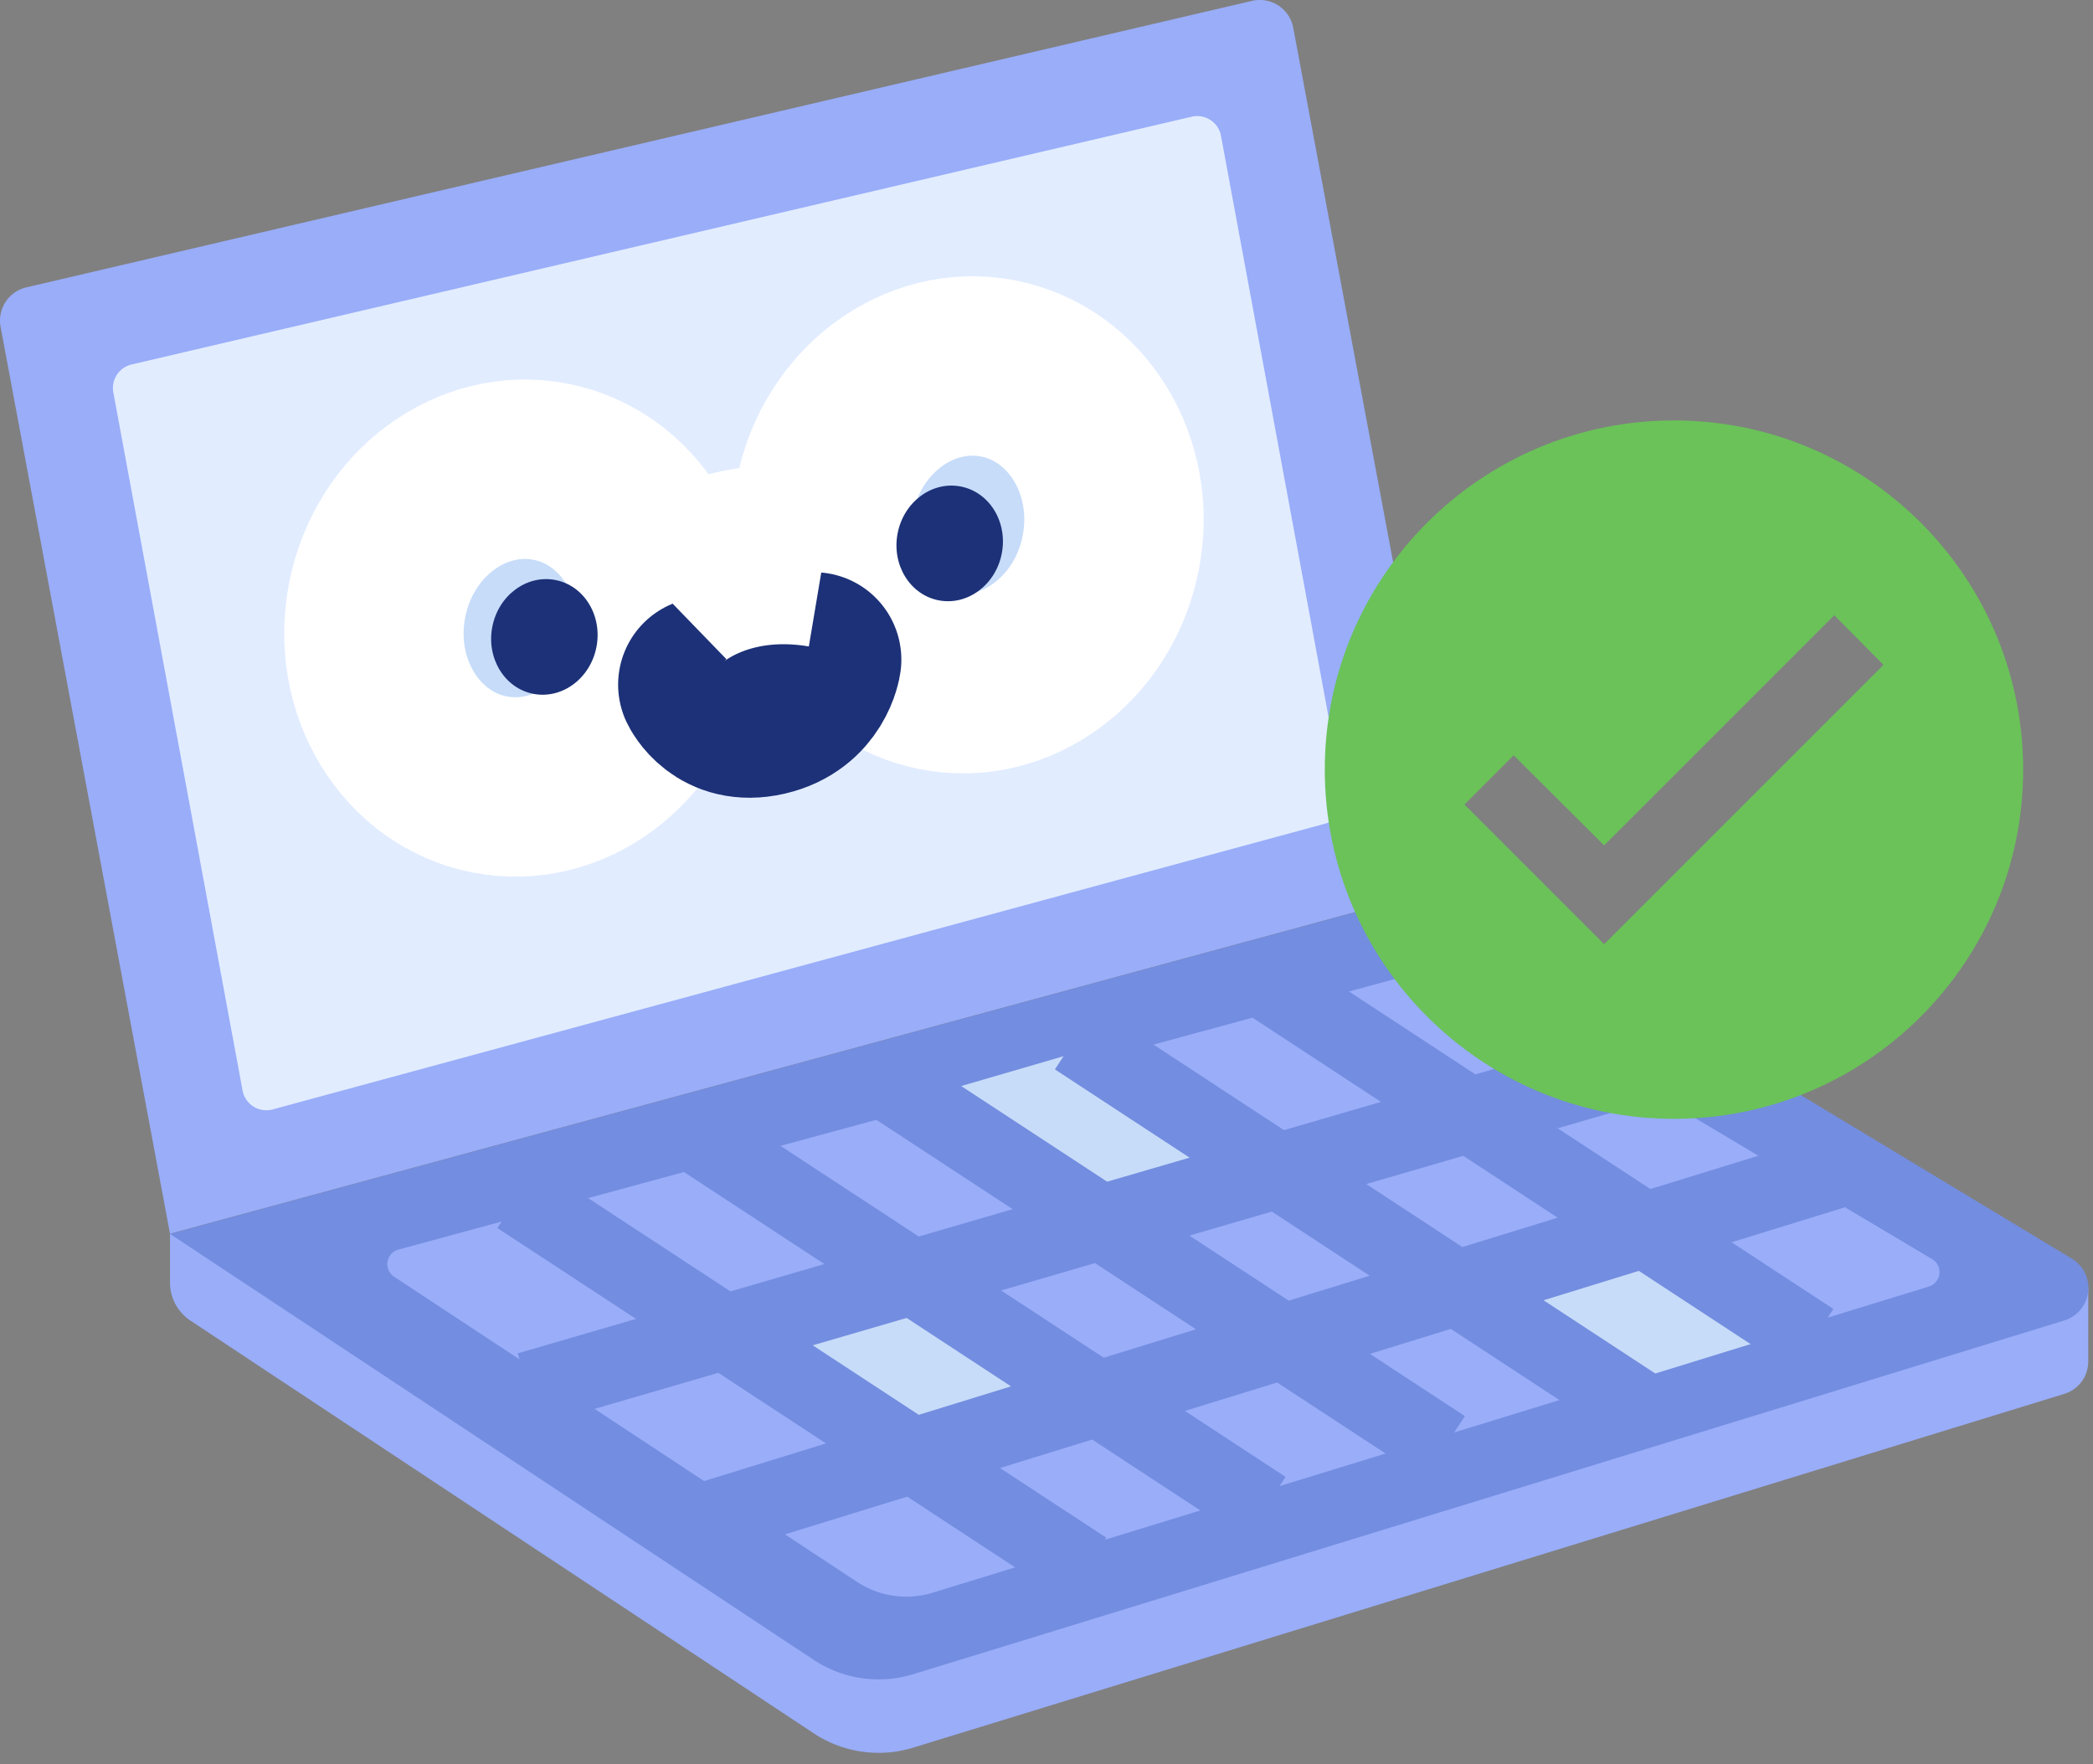
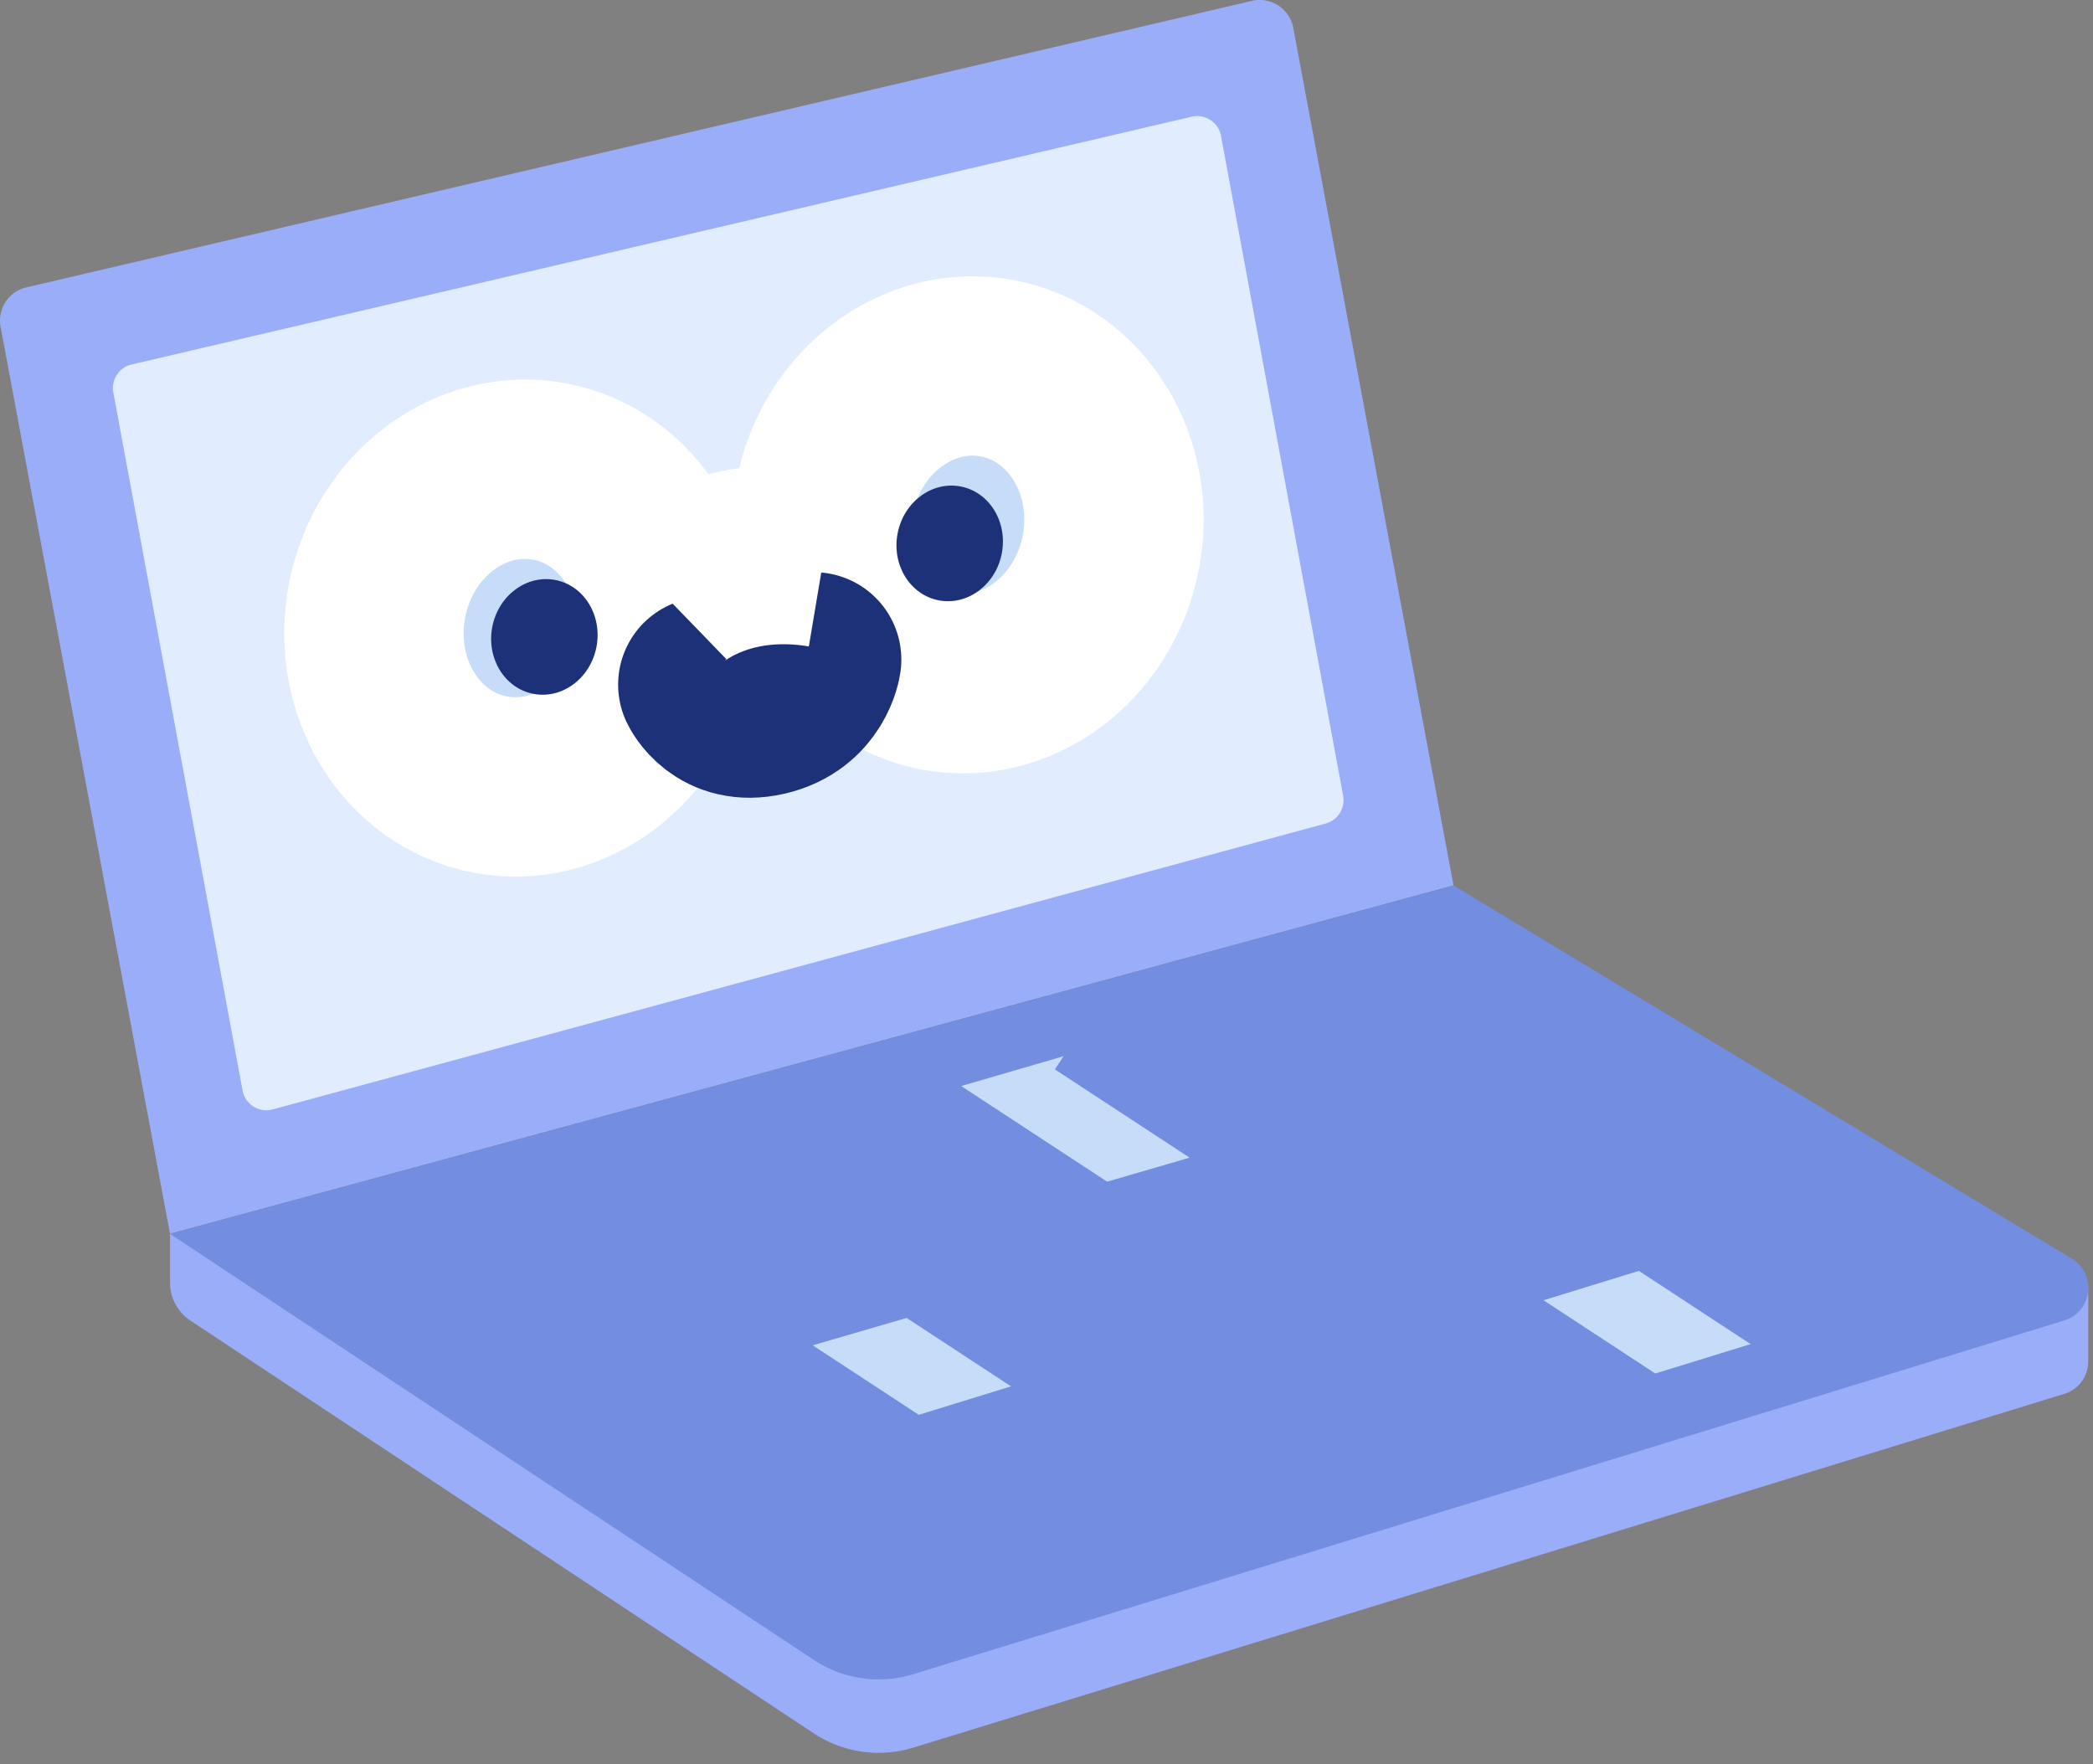
<svg xmlns="http://www.w3.org/2000/svg" xmlns:xlink="http://www.w3.org/1999/xlink" width="140" height="118">
  <rect width="100%" height="100%" fill="#808080" stroke="none" />
  <defs>
    <path id="a" d="M0 0h56.058v56.058H0z" />
  </defs>
  <g fill="none" fill-rule="evenodd">
    <g>
      <path d="m139.682 86.111-6.344-.176-36.113-21.8L27.782 82.99l-16.41-.458v3.26c0 1.023.513 1.978 1.366 2.542l41.692 27.605a7.871 7.871 0 0 0 6.653.96l76.984-23.66a2.265 2.265 0 0 0 1.614-2.231l.001-4.897zM97.225 59.223 11.372 82.526.04 21.867a2.281 2.281 0 0 1 1.727-2.646L83.737.06a2.281 2.281 0 0 1 2.77 1.808l10.718 57.354z" fill="#99ADF9" fill-rule="nonzero" />
-       <path d="M88.679 55.083 18.241 74.208a1.618 1.618 0 0 1-2.016-1.267L7.58 26.249A1.617 1.617 0 0 1 8.8 24.38L79.716 7.805a1.618 1.618 0 0 1 1.956 1.281l8.17 44.141a1.62 1.62 0 0 1-1.163 1.856z" fill="#E1ECFF" fill-rule="nonzero" />
+       <path d="M88.679 55.083 18.241 74.208a1.618 1.618 0 0 1-2.016-1.267L7.58 26.249A1.617 1.617 0 0 1 8.8 24.38L79.716 7.805a1.618 1.618 0 0 1 1.956 1.281l8.17 44.141a1.62 1.62 0 0 1-1.163 1.856" fill="#E1ECFF" fill-rule="nonzero" />
      <path d="m138.067 88.327-76.984 23.659c-2.25.69-4.69.339-6.653-.96L11.372 82.532 97.225 59.23l41.35 24.954a2.281 2.281 0 0 1-.508 4.144z" fill="#738DE0" fill-rule="nonzero" />
-       <path d="m129.02 86.057-66.638 20.48a5.984 5.984 0 0 1-5.052-.724L26.36 85.399a1.009 1.009 0 0 1 .29-1.817L93.912 65.32a5.98 5.98 0 0 1 4.628.632l30.705 18.271a1.01 1.01 0 0 1-.225 1.833z" fill="#99ADF9" fill-rule="nonzero" />
      <path fill="#C7DCF9" fill-rule="nonzero" d="m48.454 89.103 12.598-3.67 12.39 8.12-12.372 3.819zM60.722 73.684l12.598-3.67 12.39 8.12-12.372 3.818z" />
      <path stroke="#738DE0" stroke-width="5" d="m35.331 92.926 75.771-22.073" />
      <path fill="#C7DCF9" fill-rule="nonzero" d="m97.428 85.638 12.597-3.67 9.652 7.14-12.372 3.818z" />
      <ellipse stroke="#FFF" stroke-width="12" fill="#C7DCF9" fill-rule="nonzero" transform="rotate(-79.06 34.793 42.013)" cx="34.793" cy="42.013" rx="10.656" ry="9.747" />
      <ellipse stroke="#FFF" stroke-width="12" fill="#C7DCF9" fill-rule="nonzero" transform="rotate(-79.06 64.731 35.106)" cx="64.731" cy="35.106" rx="10.656" ry="9.747" />
      <ellipse fill="#1C3177" fill-rule="nonzero" transform="rotate(-79.06 36.413 42.603)" cx="36.413" cy="42.603" rx="3.878" ry="3.548" />
      <ellipse fill="#1C3177" fill-rule="nonzero" transform="rotate(-79.06 63.525 36.348)" cx="63.525" cy="36.348" rx="3.878" ry="3.548" />
      <path d="M54.446 44.121s-.355 2.598-3.27 3.27c-2.916.674-3.985-1.596-3.985-1.596" stroke="#1C3177" stroke-width="11.69" stroke-linecap="round" />
      <path d="M44.419 39.786s3.748-3.629 10.679-2.464" stroke="#FFF" stroke-width="12" />
      <path stroke="#738DE0" stroke-width="5" d="m34.641 80.051 37.99 24.897M46.632 75.983l37.989 24.897M58.623 71.916l37.99 24.897M71.933 69.44l37.989 24.897M83.272 64.749l37.989 24.897M47.729 101.488l75.335-23.246" />
    </g>
    <g transform="translate(83.942 23.45)">
      <mask id="b" fill="#fff">
        <use xlink:href="#a" />
      </mask>
-       <path d="M4.672 28.03c0-12.894 10.464-23.358 23.357-23.358 12.894 0 23.358 10.464 23.358 23.357 0 12.894-10.464 23.358-23.358 23.358-12.893 0-23.357-10.464-23.357-23.358 0-8.595 0-8.595 0 0zm18.686 5.068L38.75 17.705l3.294 3.317-18.686 18.686-9.343-9.343 3.293-3.293 6.05 6.026z" fill="#6AC259" mask="url(#b)" />
    </g>
  </g>
</svg>